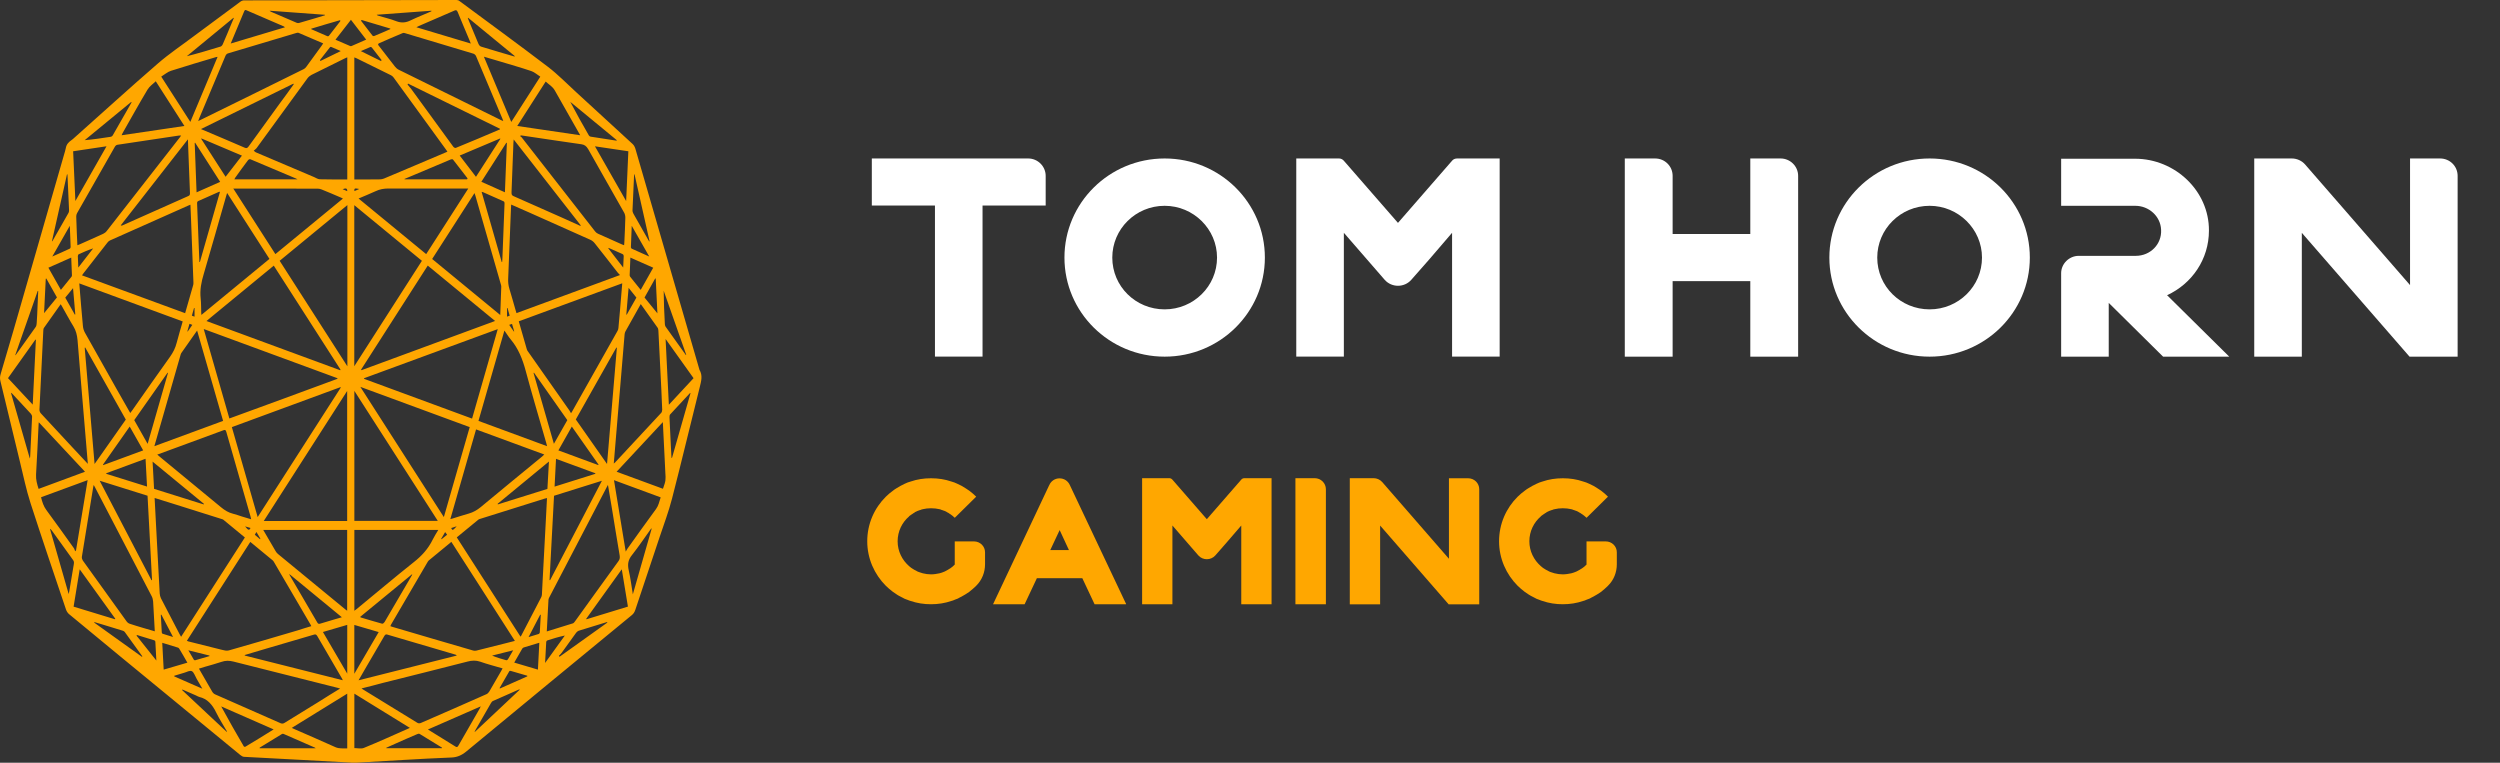
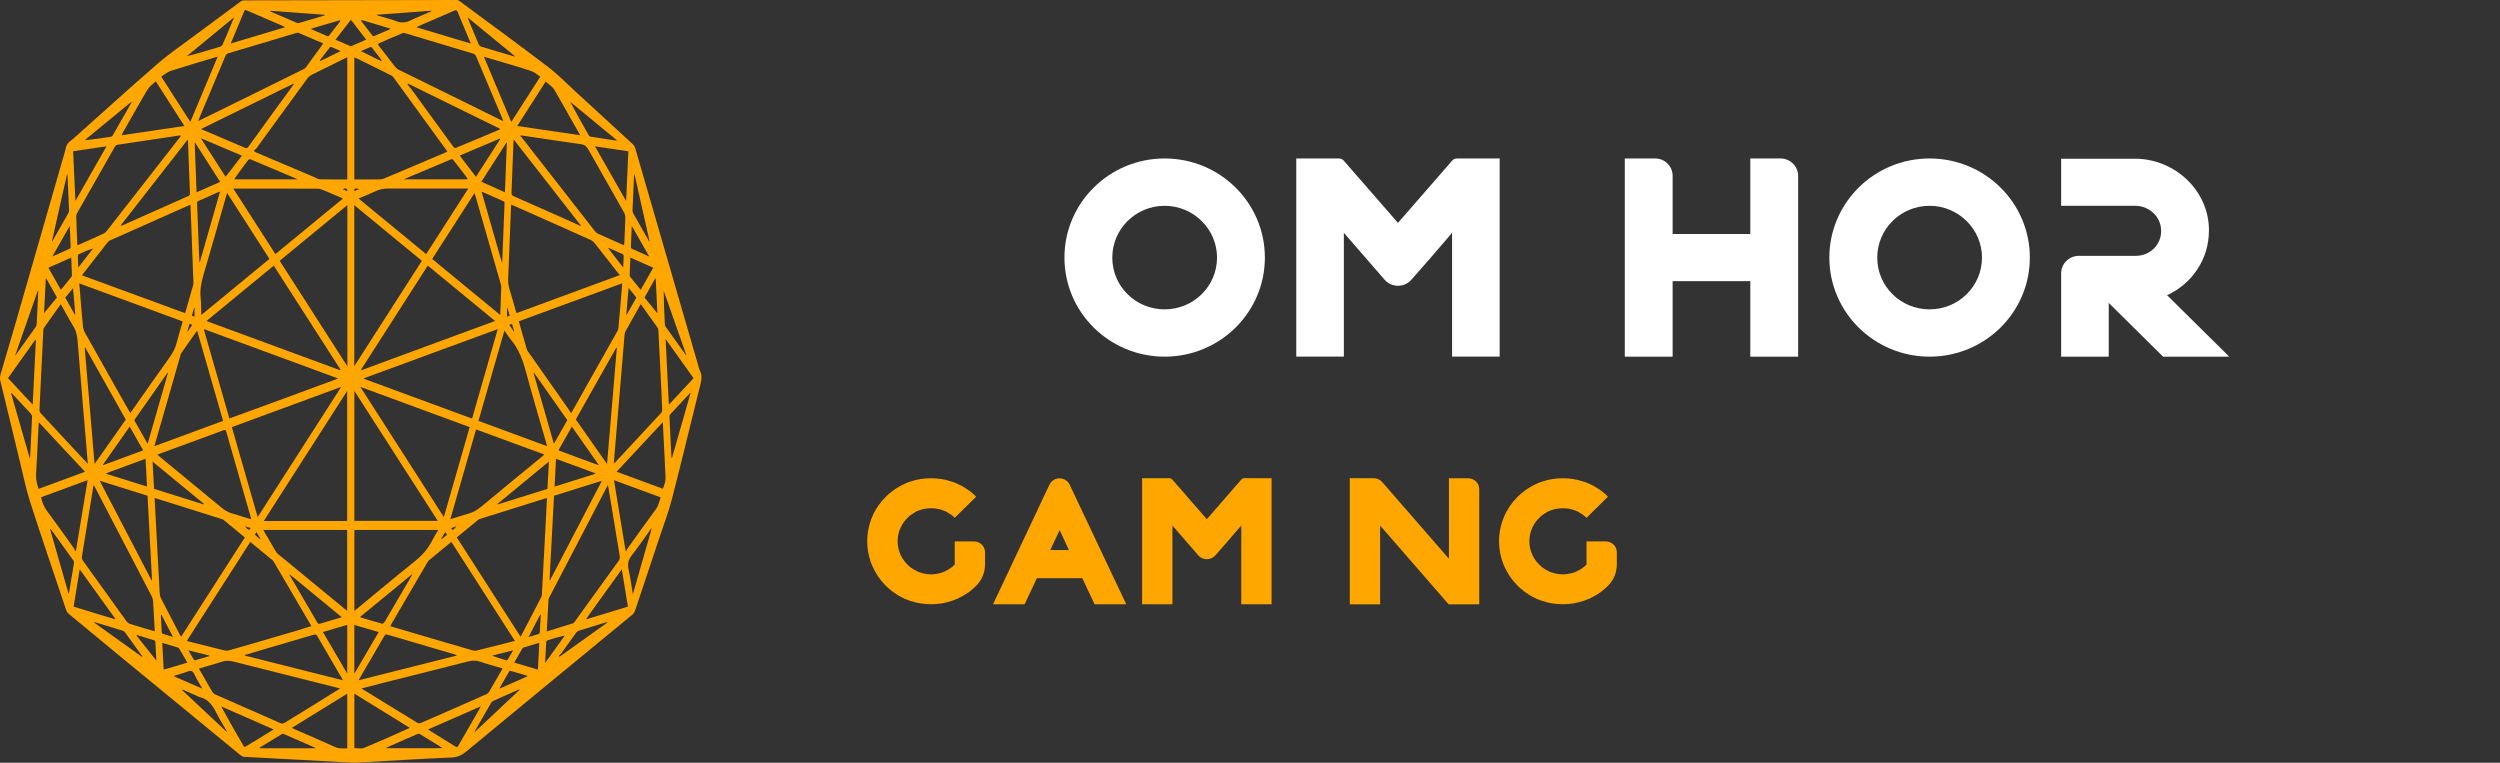
<svg xmlns="http://www.w3.org/2000/svg" width="59" height="18" viewBox="0 0 59 18" fill="none">
  <rect x="0" y="0" width="59" height="18" fill="#333333" stroke="none" />
  <path d="M8.283 17.997C7.895 17.976 7.508 17.955 7.121 17.934C6.666 17.911 6.211 17.887 5.756 17.861C5.726 17.859 5.694 17.836 5.667 17.815C4.725 17.042 3.784 16.268 2.843 15.495C2.439 15.161 2.033 14.827 1.628 14.492C1.599 14.468 1.571 14.426 1.557 14.383C1.276 13.547 0.991 12.712 0.719 11.869C0.618 11.555 0.55 11.223 0.47 10.896C0.315 10.261 0.164 9.625 0.009 8.99C-0.005 8.932 -0.002 8.887 0.014 8.832C0.116 8.489 0.218 8.146 0.317 7.801C0.717 6.411 1.116 5.023 1.516 3.634C1.527 3.59 1.544 3.549 1.551 3.504C1.568 3.401 1.624 3.351 1.687 3.307C1.71 3.292 1.731 3.272 1.752 3.253C2.408 2.67 3.06 2.075 3.722 1.502C3.995 1.265 4.287 1.071 4.57 0.857C4.937 0.583 5.305 0.31 5.673 0.04C5.699 0.02 5.731 0.009 5.76 0.009C7.432 0.005 9.104 0.001 10.775 0C10.8 0 10.826 0.009 10.847 0.027C11.543 0.542 12.242 1.052 12.934 1.579C13.164 1.755 13.377 1.973 13.596 2.174C14.04 2.581 14.486 2.989 14.93 3.399C14.957 3.423 14.981 3.465 14.994 3.507C15.498 5.239 16 6.974 16.502 8.708C16.504 8.715 16.504 8.722 16.507 8.727C16.587 8.86 16.55 8.991 16.515 9.133C16.295 10.009 16.087 10.889 15.861 11.763C15.78 12.078 15.665 12.381 15.563 12.687C15.374 13.255 15.182 13.822 14.994 14.391C14.975 14.447 14.951 14.484 14.913 14.515C13.611 15.586 12.308 16.656 11.007 17.733C10.895 17.826 10.786 17.872 10.656 17.877C10.275 17.891 9.896 17.914 9.515 17.935C9.146 17.956 8.778 17.978 8.409 17.999C8.368 18.001 8.328 17.999 8.287 17.999C8.283 17.999 8.283 17.998 8.283 17.997ZM10.78 12.682C11.283 13.467 11.783 14.245 12.284 15.025C12.291 15.015 12.296 15.01 12.301 15.002C12.458 14.7 12.615 14.399 12.771 14.098C12.781 14.081 12.788 14.056 12.789 14.035C12.797 13.899 12.803 13.764 12.81 13.628C12.832 13.211 12.855 12.791 12.877 12.373C12.889 12.169 12.898 11.964 12.909 11.754C12.888 11.76 12.871 11.762 12.855 11.767C12.347 11.926 11.84 12.085 11.332 12.245C11.318 12.249 11.301 12.253 11.289 12.264C11.12 12.402 10.954 12.54 10.78 12.682ZM3.649 11.752C3.661 11.964 3.669 12.164 3.681 12.363C3.71 12.91 3.738 13.459 3.769 14.005C3.771 14.043 3.782 14.086 3.798 14.119C3.944 14.403 4.091 14.685 4.239 14.968C4.25 14.988 4.261 15.006 4.274 15.028C4.777 14.245 5.277 13.466 5.779 12.684C5.605 12.541 5.437 12.403 5.269 12.264C5.257 12.255 5.24 12.252 5.225 12.247C4.849 12.128 4.471 12.009 4.095 11.891C3.947 11.844 3.801 11.799 3.649 11.752ZM3.074 9.747C3.093 9.723 3.106 9.704 3.119 9.687C3.416 9.263 3.714 8.838 4.014 8.418C4.085 8.318 4.14 8.212 4.172 8.081C4.215 7.916 4.264 7.755 4.312 7.586C3.497 7.286 2.687 6.988 1.871 6.688C1.899 7.032 1.926 7.365 1.957 7.696C1.961 7.75 1.98 7.807 2.004 7.85C2.251 8.293 2.5 8.732 2.748 9.174C2.856 9.362 2.965 9.552 3.074 9.747ZM13.476 9.752C13.489 9.734 13.492 9.73 13.495 9.724C13.854 9.084 14.216 8.446 14.575 7.807C14.586 7.787 14.593 7.762 14.595 7.739C14.608 7.605 14.62 7.469 14.631 7.334C14.65 7.123 14.666 6.91 14.685 6.686C13.867 6.986 13.057 7.283 12.243 7.583C12.309 7.81 12.37 8.03 12.434 8.247C12.44 8.269 12.455 8.289 12.468 8.306C12.792 8.769 13.118 9.231 13.443 9.694C13.453 9.711 13.464 9.73 13.476 9.752ZM12.151 15.125C11.648 14.34 11.152 13.566 10.652 12.788C10.472 12.935 10.294 13.081 10.118 13.228C10.106 13.24 10.095 13.256 10.086 13.273C9.801 13.76 9.516 14.248 9.231 14.736C9.224 14.748 9.219 14.761 9.212 14.777C9.228 14.783 9.239 14.789 9.251 14.791C9.89 14.979 10.528 15.168 11.168 15.353C11.193 15.36 11.219 15.36 11.243 15.354C11.459 15.301 11.674 15.246 11.889 15.192C11.975 15.17 12.06 15.148 12.151 15.125ZM7.347 14.777C7.34 14.762 7.336 14.755 7.333 14.748C7.043 14.253 6.754 13.757 6.465 13.263C6.457 13.249 6.447 13.234 6.437 13.226C6.261 13.081 6.086 12.937 5.907 12.789C5.409 13.567 4.911 14.342 4.41 15.123C4.428 15.13 4.436 15.135 4.444 15.137C4.706 15.204 4.969 15.27 5.231 15.334C5.287 15.348 5.347 15.365 5.4 15.35C5.943 15.197 6.484 15.036 7.025 14.877C7.128 14.842 7.235 14.811 7.347 14.777ZM10.559 3.58C10.544 3.558 10.533 3.542 10.524 3.528C10.112 2.961 9.7 2.394 9.288 1.828C9.271 1.806 9.25 1.787 9.229 1.777C8.955 1.641 8.679 1.507 8.405 1.371C8.392 1.364 8.378 1.359 8.362 1.355C8.362 2.317 8.362 3.273 8.362 4.235C8.383 4.235 8.402 4.235 8.42 4.235C8.601 4.235 8.784 4.236 8.965 4.233C8.997 4.233 9.03 4.226 9.061 4.214C9.299 4.114 9.537 4.013 9.774 3.913C10.033 3.802 10.292 3.693 10.559 3.58ZM8.196 4.235C8.196 3.27 8.196 2.315 8.196 1.353C8.176 1.362 8.16 1.369 8.144 1.375C7.878 1.506 7.615 1.636 7.35 1.768C7.316 1.786 7.28 1.815 7.254 1.851C6.855 2.396 6.458 2.944 6.06 3.489C6.04 3.517 6.013 3.534 5.988 3.556C6.018 3.586 6.033 3.593 6.047 3.599C6.502 3.793 6.958 3.985 7.413 4.179C7.457 4.199 7.503 4.23 7.549 4.231C7.763 4.237 7.978 4.235 8.196 4.235ZM14.632 6.491C14.607 6.465 14.592 6.451 14.579 6.435C14.398 6.203 14.219 5.971 14.037 5.743C14.01 5.708 13.975 5.679 13.939 5.662C13.464 5.45 12.988 5.238 12.512 5.025C12.364 4.96 12.216 4.894 12.064 4.828C12.062 4.861 12.06 4.888 12.059 4.916C12.037 5.468 12.016 6.021 11.993 6.573C11.989 6.66 11.998 6.74 12.023 6.821C12.072 6.979 12.115 7.138 12.161 7.296C12.17 7.327 12.18 7.359 12.189 7.39C13.002 7.093 13.807 6.795 14.632 6.491ZM4.369 7.391C4.435 7.164 4.498 6.943 4.561 6.722C4.568 6.697 4.565 6.668 4.564 6.64C4.545 6.158 4.528 5.674 4.509 5.19C4.505 5.072 4.498 4.952 4.494 4.831C4.477 4.837 4.468 4.84 4.458 4.845C3.836 5.122 3.213 5.399 2.592 5.676C2.571 5.686 2.549 5.705 2.533 5.728C2.346 5.966 2.159 6.205 1.973 6.445C1.961 6.46 1.951 6.476 1.935 6.498C2.75 6.796 3.557 7.093 4.369 7.391ZM8.363 9.225C8.363 10.259 8.363 11.276 8.363 12.293C9.018 12.293 9.671 12.293 10.332 12.293C9.674 11.268 9.022 10.252 8.363 9.225ZM6.225 12.295C6.888 12.295 7.541 12.295 8.193 12.295C8.193 11.274 8.193 10.256 8.193 9.227C7.534 10.253 6.882 11.269 6.225 12.295ZM8.361 4.842C8.361 6.11 8.361 7.368 8.361 8.643C8.897 7.808 9.425 6.984 9.957 6.155C9.423 5.717 8.895 5.281 8.361 4.842ZM8.198 8.645C8.198 7.367 8.198 6.109 8.198 4.84C7.663 5.281 7.134 5.715 6.6 6.155C7.132 6.984 7.661 7.808 8.198 8.645ZM10.475 12.203C10.68 11.489 10.881 10.785 11.085 10.08C10.225 9.765 9.372 9.449 8.504 9.13C9.165 10.162 9.817 11.176 10.475 12.203ZM6.081 12.203C6.74 11.177 7.39 10.163 8.042 9.147C8.04 9.143 8.038 9.14 8.037 9.136C7.185 9.449 6.33 9.763 5.472 10.08C5.676 10.788 5.877 11.489 6.081 12.203ZM4.872 7.576C5.933 7.967 6.981 8.352 8.029 8.738C8.031 8.732 8.034 8.729 8.036 8.723C7.512 7.905 6.987 7.087 6.461 6.269C5.933 6.704 5.407 7.137 4.872 7.576ZM10.095 6.268C9.57 7.088 9.045 7.904 8.522 8.722C8.524 8.727 8.527 8.731 8.529 8.737C9.577 8.351 10.625 7.966 11.684 7.575C11.149 7.137 10.625 6.704 10.095 6.268ZM7.963 8.94C7.963 8.936 7.964 8.932 7.964 8.926C6.915 8.54 5.867 8.155 4.808 7.765C5.012 8.479 5.212 9.176 5.413 9.876C6.268 9.565 7.116 9.253 7.963 8.94ZM8.592 8.926C8.592 8.931 8.592 8.934 8.591 8.94C9.44 9.253 10.29 9.566 11.141 9.879C11.343 9.175 11.543 8.477 11.747 7.767C10.687 8.155 9.64 8.541 8.592 8.926ZM15.122 7.176C14.999 7.396 14.879 7.608 14.76 7.822C14.748 7.843 14.742 7.872 14.74 7.897C14.714 8.193 14.69 8.488 14.666 8.783C14.631 9.206 14.594 9.63 14.559 10.054C14.534 10.346 14.51 10.639 14.485 10.94C14.499 10.927 14.51 10.92 14.519 10.911C14.881 10.523 15.245 10.133 15.606 9.742C15.619 9.727 15.629 9.692 15.628 9.668C15.623 9.505 15.614 9.341 15.607 9.179C15.585 8.72 15.562 8.263 15.538 7.805C15.536 7.782 15.533 7.753 15.521 7.736C15.39 7.551 15.259 7.368 15.122 7.176ZM2.073 10.947C2.061 10.807 2.052 10.684 2.041 10.561C1.97 9.717 1.898 8.873 1.83 8.027C1.819 7.904 1.792 7.801 1.733 7.703C1.637 7.548 1.551 7.382 1.459 7.222C1.451 7.208 1.443 7.195 1.432 7.18C1.298 7.368 1.166 7.552 1.037 7.738C1.026 7.752 1.023 7.78 1.022 7.801C0.99 8.424 0.959 9.046 0.931 9.67C0.93 9.698 0.945 9.735 0.962 9.753C1.202 10.013 1.444 10.271 1.684 10.531C1.811 10.666 1.937 10.802 2.073 10.947ZM12.904 14.902C13.115 14.836 13.317 14.776 13.521 14.711C13.539 14.705 13.556 14.683 13.569 14.665C13.912 14.191 14.252 13.714 14.597 13.241C14.627 13.199 14.632 13.162 14.624 13.108C14.561 12.743 14.503 12.376 14.443 12.01C14.412 11.825 14.381 11.639 14.348 11.444C14.338 11.46 14.333 11.468 14.329 11.478C13.873 12.352 13.418 13.225 12.963 14.098C12.955 14.114 12.945 14.134 12.944 14.154C12.93 14.398 12.917 14.645 12.904 14.902ZM2.212 11.445C2.207 11.464 2.204 11.476 2.201 11.489C2.112 12.04 2.02 12.59 1.932 13.141C1.928 13.168 1.94 13.207 1.954 13.228C2.298 13.709 2.642 14.188 2.987 14.664C3.006 14.691 3.033 14.711 3.06 14.72C3.164 14.756 3.268 14.785 3.373 14.817C3.464 14.845 3.556 14.872 3.653 14.899C3.64 14.659 3.628 14.428 3.614 14.2C3.61 14.157 3.601 14.11 3.582 14.075C3.139 13.219 2.692 12.364 2.247 11.51C2.238 11.49 2.226 11.471 2.212 11.445ZM12.289 3.194C12.286 3.202 12.281 3.21 12.277 3.217C12.289 3.224 12.301 3.229 12.309 3.239C12.888 3.98 13.466 4.722 14.045 5.462C14.064 5.486 14.088 5.505 14.114 5.516C14.303 5.602 14.491 5.685 14.68 5.769C14.695 5.776 14.711 5.781 14.729 5.787C14.732 5.757 14.734 5.735 14.735 5.711C14.744 5.521 14.753 5.329 14.758 5.138C14.759 5.1 14.748 5.051 14.731 5.021C14.45 4.521 14.164 4.025 13.883 3.523C13.838 3.443 13.789 3.414 13.719 3.404C13.324 3.349 12.929 3.288 12.534 3.23C12.453 3.216 12.37 3.206 12.289 3.194ZM1.826 5.788C1.85 5.779 1.868 5.773 1.884 5.765C2.067 5.683 2.252 5.603 2.435 5.518C2.466 5.504 2.498 5.48 2.521 5.449C3.096 4.715 3.668 3.98 4.242 3.245C4.252 3.231 4.261 3.216 4.275 3.199C4.254 3.199 4.238 3.197 4.223 3.199C3.738 3.271 3.254 3.343 2.769 3.417C2.749 3.42 2.725 3.439 2.712 3.461C2.413 3.985 2.114 4.508 1.818 5.032C1.806 5.053 1.798 5.086 1.799 5.112C1.803 5.242 1.808 5.369 1.813 5.499C1.815 5.595 1.821 5.688 1.826 5.788ZM8.935 1.026C8.93 1.035 8.925 1.046 8.921 1.056C9.053 1.228 9.186 1.399 9.32 1.57C9.345 1.6 9.373 1.628 9.404 1.643C10.21 2.042 11.018 2.437 11.825 2.835C11.84 2.842 11.855 2.848 11.877 2.857C11.869 2.835 11.866 2.822 11.861 2.811C11.653 2.316 11.445 1.82 11.234 1.323C11.222 1.295 11.192 1.272 11.167 1.265C10.633 1.103 10.1 0.944 9.566 0.785C9.547 0.779 9.524 0.772 9.506 0.78C9.315 0.859 9.125 0.942 8.935 1.026ZM4.677 2.857C4.699 2.845 4.71 2.843 4.719 2.837C5.536 2.436 6.353 2.035 7.168 1.631C7.189 1.62 7.21 1.602 7.226 1.58C7.349 1.413 7.472 1.243 7.595 1.073C7.606 1.059 7.614 1.044 7.627 1.024C7.43 0.939 7.24 0.857 7.049 0.776C7.033 0.769 7.012 0.773 6.994 0.778C6.458 0.938 5.92 1.099 5.384 1.259C5.351 1.269 5.332 1.289 5.316 1.33C5.113 1.815 4.91 2.299 4.705 2.784C4.698 2.803 4.691 2.823 4.677 2.857ZM8.532 16.247C8.552 16.261 8.559 16.267 8.567 16.271C8.995 16.534 9.423 16.798 9.851 17.059C9.872 17.073 9.904 17.073 9.927 17.064C10.446 16.839 10.965 16.612 11.482 16.382C11.508 16.37 11.533 16.344 11.549 16.317C11.643 16.158 11.734 15.998 11.826 15.838C11.837 15.82 11.847 15.8 11.861 15.774C11.679 15.72 11.502 15.676 11.331 15.615C11.23 15.581 11.135 15.586 11.034 15.613C10.367 15.785 9.699 15.95 9.031 16.118C8.871 16.162 8.708 16.203 8.532 16.247ZM8.026 16.25C7.998 16.242 7.986 16.236 7.973 16.234C7.15 16.028 6.33 15.821 5.509 15.613C5.412 15.589 5.323 15.586 5.227 15.62C5.096 15.665 4.962 15.699 4.83 15.738C4.786 15.75 4.743 15.765 4.695 15.78C4.802 15.968 4.904 16.146 5.008 16.323C5.024 16.351 5.05 16.376 5.076 16.387C5.59 16.615 6.106 16.84 6.62 17.067C6.655 17.082 6.684 17.08 6.716 17.059C6.985 16.892 7.254 16.727 7.522 16.563C7.686 16.458 7.85 16.358 8.026 16.25ZM5.36 4.554C5.351 4.585 5.344 4.604 5.338 4.625C5.162 5.238 4.989 5.853 4.809 6.464C4.752 6.653 4.713 6.839 4.736 7.045C4.748 7.155 4.745 7.271 4.749 7.382C4.749 7.395 4.751 7.409 4.753 7.432C5.291 6.989 5.823 6.552 6.359 6.11C6.027 5.592 5.696 5.075 5.36 4.554ZM11.806 7.434C11.814 7.202 11.823 6.984 11.83 6.766C11.832 6.746 11.823 6.725 11.819 6.707C11.619 6.009 11.419 5.312 11.219 4.617C11.214 4.6 11.207 4.581 11.198 4.557C10.862 5.079 10.532 5.594 10.199 6.112C10.733 6.551 11.263 6.988 11.806 7.434ZM11.292 9.933C11.832 10.132 12.368 10.329 12.911 10.53C12.902 10.495 12.897 10.472 12.89 10.448C12.729 9.887 12.561 9.329 12.409 8.761C12.333 8.473 12.228 8.22 12.059 8.018C12.004 7.954 11.959 7.877 11.904 7.801C11.699 8.516 11.496 9.22 11.292 9.933ZM3.643 10.53C4.189 10.329 4.724 10.131 5.265 9.933C5.06 9.22 4.858 8.515 4.652 7.801C4.524 7.983 4.402 8.158 4.278 8.333C4.267 8.35 4.262 8.374 4.256 8.394C4.134 8.82 4.011 9.247 3.889 9.674C3.808 9.955 3.728 10.237 3.643 10.53ZM12.845 10.726C12.304 10.527 11.771 10.332 11.235 10.134C11.033 10.84 10.832 11.54 10.628 12.251C10.655 12.245 10.669 12.242 10.684 12.236C10.811 12.198 10.938 12.154 11.066 12.119C11.167 12.091 11.258 12.039 11.347 11.966C11.828 11.566 12.31 11.171 12.794 10.774C12.806 10.762 12.822 10.747 12.845 10.726ZM3.711 10.729C3.737 10.751 3.754 10.764 3.769 10.778C4.251 11.176 4.733 11.57 5.215 11.97C5.303 12.043 5.393 12.098 5.496 12.123C5.567 12.14 5.638 12.167 5.708 12.189C5.779 12.211 5.85 12.232 5.928 12.255C5.92 12.224 5.917 12.204 5.911 12.184C5.721 11.521 5.53 10.86 5.342 10.196C5.329 10.151 5.314 10.138 5.279 10.152C4.943 10.277 4.604 10.401 4.267 10.525C4.083 10.591 3.902 10.658 3.711 10.729ZM8.363 12.506C8.363 13.143 8.363 13.776 8.363 14.414C8.383 14.399 8.4 14.387 8.415 14.375C8.866 14.004 9.315 13.625 9.77 13.263C9.947 13.123 10.103 12.959 10.217 12.725C10.252 12.652 10.298 12.585 10.344 12.506C9.678 12.506 9.023 12.506 8.363 12.506ZM6.212 12.506C6.314 12.681 6.408 12.843 6.504 13.006C6.519 13.033 6.538 13.056 6.56 13.074C7.09 13.511 7.622 13.948 8.154 14.385C8.165 14.395 8.18 14.403 8.193 14.413C8.193 13.774 8.193 13.141 8.193 12.507C7.534 12.506 6.879 12.506 6.212 12.506ZM10.058 5.997C10.387 5.483 10.714 4.974 11.051 4.45C11.017 4.45 10.996 4.45 10.978 4.45C10.373 4.45 9.77 4.451 9.166 4.449C9.062 4.449 8.962 4.465 8.862 4.513C8.734 4.573 8.602 4.624 8.462 4.685C8.997 5.124 9.524 5.558 10.058 5.997ZM5.506 4.45C5.844 4.975 6.171 5.485 6.499 5.997C7.03 5.56 7.559 5.125 8.093 4.686C8.074 4.676 8.061 4.67 8.049 4.664C7.897 4.599 7.744 4.533 7.592 4.472C7.561 4.459 7.528 4.452 7.496 4.452C6.855 4.451 6.214 4.451 5.572 4.451C5.557 4.45 5.538 4.45 5.506 4.45ZM14.326 10.95C14.405 10.025 14.481 9.116 14.558 8.208C14.554 8.207 14.55 8.205 14.546 8.202C14.227 8.767 13.909 9.331 13.589 9.899C13.832 10.248 14.074 10.592 14.326 10.95ZM2.232 10.95C2.482 10.595 2.725 10.251 2.969 9.902C2.649 9.333 2.329 8.767 2.011 8.201C2.007 8.203 2.004 8.205 1.999 8.208C2.077 9.116 2.153 10.024 2.232 10.95ZM2.352 11.345C2.765 12.138 3.17 12.915 3.576 13.695C3.58 13.692 3.584 13.69 3.588 13.688C3.553 13.025 3.517 12.362 3.482 11.699C3.106 11.582 2.735 11.466 2.352 11.345ZM12.969 13.689C12.972 13.69 12.978 13.691 12.982 13.693C13.386 12.915 13.792 12.138 14.205 11.346C13.822 11.467 13.45 11.583 13.075 11.7C13.039 12.363 13.004 13.027 12.969 13.689ZM4.435 3.288C3.901 3.973 3.376 4.646 2.85 5.318C2.865 5.326 2.873 5.325 2.88 5.323C3.402 5.09 3.925 4.857 4.448 4.625C4.479 4.611 4.485 4.59 4.483 4.551C4.47 4.232 4.458 3.916 4.446 3.597C4.444 3.499 4.439 3.401 4.435 3.288ZM13.698 5.332C13.7 5.328 13.703 5.323 13.705 5.318C13.181 4.646 12.655 3.973 12.123 3.291C12.12 3.325 12.118 3.343 12.117 3.361C12.102 3.753 12.089 4.145 12.072 4.535C12.069 4.593 12.083 4.614 12.122 4.63C12.511 4.802 12.899 4.974 13.289 5.147C13.425 5.209 13.562 5.271 13.698 5.332ZM6.932 1.989C6.929 1.984 6.928 1.98 6.925 1.974C6.201 2.33 5.478 2.686 4.743 3.046C5.098 3.197 5.438 3.339 5.778 3.487C5.816 3.503 5.838 3.496 5.866 3.458C6.106 3.124 6.348 2.794 6.588 2.461C6.704 2.306 6.818 2.148 6.932 1.989ZM11.799 3.053C11.799 3.049 11.799 3.044 11.799 3.039C11.076 2.684 10.353 2.329 9.63 1.973C9.626 1.98 9.622 1.988 9.618 1.995C9.646 2.03 9.677 2.063 9.705 2.1C10.036 2.553 10.366 3.01 10.698 3.463C10.711 3.48 10.74 3.497 10.757 3.49C11.106 3.349 11.452 3.201 11.799 3.053ZM8.462 16.055C9.245 15.857 10.013 15.664 10.78 15.471C10.768 15.456 10.757 15.45 10.745 15.448C10.208 15.29 9.673 15.134 9.137 14.975C9.105 14.965 9.088 14.979 9.069 15.011C8.918 15.27 8.768 15.528 8.617 15.786C8.569 15.871 8.519 15.955 8.462 16.055ZM5.776 15.458C5.776 15.463 5.776 15.467 5.776 15.471C6.544 15.665 7.313 15.858 8.09 16.054C8.08 16.033 8.077 16.025 8.074 16.018C7.877 15.682 7.681 15.347 7.486 15.008C7.461 14.967 7.439 14.968 7.407 14.978C7.035 15.088 6.664 15.197 6.292 15.305C6.12 15.356 5.948 15.407 5.776 15.458ZM5.135 1.342C5.119 1.343 5.11 1.343 5.103 1.346C4.746 1.453 4.389 1.557 4.035 1.671C3.957 1.695 3.885 1.759 3.805 1.808C4.041 2.173 4.264 2.521 4.492 2.877C4.708 2.36 4.919 1.856 5.135 1.342ZM11.42 1.338C11.639 1.857 11.85 2.364 12.066 2.878C12.295 2.52 12.518 2.172 12.751 1.809C12.675 1.76 12.609 1.7 12.538 1.677C12.287 1.592 12.033 1.521 11.779 1.444C11.662 1.408 11.546 1.375 11.42 1.338ZM14.49 11.332C14.582 11.892 14.673 12.444 14.767 13.017C14.788 12.981 14.799 12.96 14.812 12.942C15.034 12.632 15.257 12.319 15.482 12.013C15.54 11.935 15.56 11.839 15.592 11.738C15.223 11.602 14.86 11.467 14.49 11.332ZM1.773 13.01C1.78 13.003 1.787 12.996 1.794 12.989C1.885 12.439 1.975 11.889 2.068 11.331C1.694 11.468 1.332 11.602 0.969 11.735C0.997 11.852 1.03 11.949 1.092 12.034C1.313 12.333 1.53 12.639 1.748 12.943C1.759 12.962 1.765 12.988 1.773 13.01ZM15.643 9.962C15.277 10.356 14.917 10.741 14.552 11.133C14.924 11.27 15.286 11.403 15.646 11.535C15.714 11.339 15.714 11.339 15.701 11.135C15.695 11.039 15.692 10.944 15.687 10.846C15.673 10.557 15.659 10.268 15.643 9.962ZM0.915 9.965C0.912 9.989 0.911 10.001 0.911 10.011C0.892 10.406 0.875 10.802 0.851 11.197C0.844 11.321 0.875 11.425 0.911 11.538C1.274 11.404 1.635 11.27 2.006 11.133C1.639 10.74 1.281 10.357 0.915 9.965ZM13.693 3.192C13.486 2.828 13.289 2.484 13.094 2.136C13.036 2.034 12.951 1.995 12.878 1.925C12.654 2.275 12.434 2.618 12.207 2.973C12.703 3.047 13.191 3.118 13.693 3.192ZM4.352 2.973C4.124 2.616 3.902 2.272 3.676 1.918C3.608 1.985 3.53 2.034 3.482 2.114C3.281 2.45 3.089 2.796 2.894 3.139C2.887 3.153 2.881 3.167 2.869 3.192C3.366 3.118 3.853 3.047 4.352 2.973ZM9.673 17.178C9.23 16.904 8.798 16.639 8.363 16.37C8.363 16.805 8.363 17.233 8.363 17.655C8.441 17.655 8.521 17.678 8.589 17.65C8.948 17.503 9.303 17.342 9.673 17.178ZM8.195 16.37C7.757 16.64 7.326 16.906 6.886 17.178C6.911 17.19 6.925 17.195 6.939 17.203C7.265 17.346 7.59 17.486 7.916 17.633C8.009 17.675 8.1 17.657 8.195 17.662C8.195 17.232 8.195 16.805 8.195 16.37ZM16.368 8.925C16.148 8.617 15.932 8.313 15.708 8C15.734 8.526 15.759 9.032 15.785 9.552C15.985 9.337 16.173 9.133 16.368 8.925ZM0.847 8.019C0.844 8.018 0.84 8.015 0.837 8.013C0.622 8.315 0.406 8.618 0.189 8.924C0.385 9.134 0.575 9.338 0.772 9.549C0.798 9.03 0.823 8.525 0.847 8.019ZM1.779 4.744C2.027 4.308 2.266 3.888 2.514 3.452C2.241 3.493 1.986 3.531 1.726 3.57C1.745 3.961 1.761 4.343 1.779 4.744ZM14.829 3.57C14.568 3.531 14.313 3.494 14.041 3.453C14.291 3.889 14.53 4.31 14.777 4.745C14.795 4.34 14.813 3.96 14.829 3.57ZM2.715 14.615C2.718 14.611 2.719 14.606 2.72 14.601C2.442 14.216 2.165 13.831 1.881 13.436C1.832 13.736 1.785 14.024 1.737 14.317C2.065 14.417 2.391 14.515 2.715 14.615ZM13.835 14.603C13.837 14.607 13.838 14.611 13.84 14.615C14.166 14.515 14.492 14.417 14.819 14.316C14.77 14.02 14.723 13.734 14.674 13.435C14.39 13.834 14.112 14.218 13.835 14.603ZM10.099 17.216C10.325 17.356 10.537 17.485 10.748 17.618C10.781 17.639 10.798 17.633 10.82 17.594C10.986 17.304 11.152 17.015 11.318 16.727C11.326 16.713 11.332 16.698 11.346 16.67C10.928 16.851 10.52 17.03 10.099 17.216ZM6.458 17.214C6.037 17.029 5.629 16.85 5.22 16.671C5.394 16.992 5.572 17.304 5.752 17.612C5.758 17.623 5.78 17.628 5.79 17.623C6.01 17.493 6.227 17.357 6.458 17.214ZM6.725 0.644C6.712 0.633 6.706 0.628 6.7 0.624C6.404 0.496 6.108 0.37 5.813 0.241C5.785 0.228 5.773 0.242 5.761 0.271C5.701 0.417 5.639 0.563 5.578 0.709C5.536 0.81 5.493 0.913 5.445 1.027C5.874 0.899 6.295 0.773 6.725 0.644ZM9.827 0.643C10.261 0.773 10.681 0.899 11.111 1.028C11.099 0.998 11.092 0.979 11.085 0.962C10.991 0.737 10.895 0.515 10.804 0.29C10.785 0.243 10.768 0.231 10.729 0.248C10.448 0.371 10.167 0.491 9.886 0.613C9.869 0.62 9.853 0.629 9.827 0.643ZM3.168 9.915C3.273 10.102 3.376 10.284 3.484 10.475C3.648 9.908 3.805 9.355 3.964 8.803C3.961 8.801 3.958 8.797 3.955 8.795C3.694 9.167 3.431 9.539 3.168 9.915ZM13.389 9.915C13.124 9.538 12.863 9.167 12.602 8.795C12.598 8.797 12.596 8.801 12.592 8.803C12.751 9.356 12.91 9.909 13.072 10.474C13.181 10.281 13.283 10.101 13.389 9.915ZM5.191 4.528C5.179 4.526 5.175 4.525 5.171 4.526C5.006 4.6 4.843 4.673 4.678 4.745C4.649 4.758 4.651 4.783 4.652 4.815C4.664 5.137 4.677 5.458 4.689 5.781C4.693 5.915 4.701 6.05 4.706 6.183C4.71 6.183 4.713 6.185 4.717 6.185C4.873 5.635 5.031 5.085 5.191 4.528ZM11.841 6.185C11.845 6.185 11.848 6.183 11.851 6.183C11.854 6.161 11.855 6.138 11.856 6.116C11.874 5.679 11.89 5.243 11.907 4.806C11.909 4.765 11.895 4.754 11.871 4.745C11.715 4.678 11.559 4.607 11.403 4.537C11.393 4.532 11.382 4.531 11.366 4.528C11.526 5.085 11.683 5.633 11.841 6.185ZM6.827 13.546C6.833 13.566 6.834 13.57 6.836 13.574C7.054 13.946 7.272 14.318 7.488 14.691C7.507 14.725 7.527 14.727 7.554 14.719C7.67 14.683 7.786 14.65 7.902 14.615C7.953 14.6 8.004 14.585 8.068 14.567C7.648 14.221 7.241 13.888 6.827 13.546ZM9.729 13.562C9.726 13.56 9.725 13.556 9.723 13.553C9.316 13.888 8.909 14.222 8.499 14.559C8.505 14.565 8.508 14.57 8.511 14.571C8.681 14.621 8.849 14.674 9.018 14.719C9.035 14.724 9.062 14.701 9.075 14.681C9.271 14.35 9.464 14.017 9.658 13.684C9.68 13.643 9.705 13.603 9.729 13.562ZM3.636 11.537C4.03 11.66 4.419 11.782 4.809 11.905C4.81 11.899 4.812 11.896 4.812 11.89C4.411 11.561 4.01 11.23 3.601 10.894C3.614 11.117 3.626 11.323 3.636 11.537ZM12.955 10.892C12.543 11.23 12.144 11.56 11.745 11.889C11.747 11.895 11.748 11.898 11.749 11.904C12.139 11.782 12.529 11.659 12.919 11.538C12.932 11.325 12.942 11.118 12.955 10.892ZM7.022 4.233C7.002 4.222 6.995 4.218 6.988 4.214C6.629 4.061 6.268 3.908 5.908 3.758C5.892 3.751 5.863 3.766 5.85 3.785C5.748 3.918 5.651 4.056 5.552 4.193C5.545 4.202 5.539 4.216 5.53 4.233C6.026 4.233 6.517 4.233 7.022 4.233ZM11.022 4.233C11.026 4.225 11.032 4.217 11.035 4.21C10.921 4.063 10.808 3.913 10.692 3.767C10.681 3.754 10.654 3.756 10.638 3.763C10.367 3.877 10.097 3.99 9.825 4.106C9.732 4.144 9.639 4.185 9.546 4.223C9.547 4.225 9.547 4.23 9.549 4.232C10.04 4.233 10.532 4.233 11.022 4.233ZM11.962 3.373C11.959 3.372 11.955 3.371 11.95 3.368C11.755 3.673 11.56 3.979 11.36 4.29C11.549 4.375 11.729 4.456 11.916 4.538C11.931 4.143 11.947 3.758 11.962 3.373ZM4.605 3.368C4.602 3.371 4.598 3.373 4.595 3.375C4.61 3.76 4.624 4.145 4.639 4.539C4.829 4.454 5.009 4.374 5.196 4.292C4.996 3.977 4.801 3.673 4.605 3.368ZM8.362 15.901C8.558 15.566 8.744 15.246 8.937 14.917C8.741 14.858 8.554 14.805 8.362 14.748C8.362 15.132 8.362 15.507 8.362 15.901ZM8.195 15.898C8.195 15.505 8.195 15.128 8.195 14.747C8.003 14.804 7.816 14.858 7.621 14.915C7.813 15.247 8 15.566 8.195 15.898ZM5.71 3.673C5.385 3.536 5.069 3.402 4.753 3.267C4.751 3.27 4.75 3.274 4.749 3.277C4.943 3.58 5.138 3.881 5.324 4.172C5.452 4.004 5.578 3.843 5.71 3.673ZM10.849 3.671C10.98 3.84 11.106 4.006 11.233 4.173C11.421 3.881 11.615 3.579 11.808 3.278C11.806 3.275 11.805 3.271 11.803 3.268C11.488 3.401 11.172 3.536 10.849 3.671ZM13.495 10.067C13.389 10.255 13.285 10.438 13.178 10.629C13.497 10.746 13.809 10.861 14.12 10.976C14.123 10.972 14.124 10.968 14.125 10.964C13.918 10.666 13.709 10.368 13.495 10.067ZM3.379 10.629C3.27 10.437 3.167 10.253 3.061 10.067C2.847 10.371 2.639 10.669 2.431 10.964C2.433 10.969 2.434 10.973 2.435 10.977C2.748 10.861 3.059 10.746 3.379 10.629ZM14.05 11.182C14.05 11.177 14.05 11.174 14.05 11.169C13.743 11.055 13.435 10.944 13.122 10.828C13.11 11.053 13.098 11.264 13.088 11.484C13.412 11.381 13.731 11.282 14.05 11.182ZM3.47 11.483C3.459 11.259 3.447 11.047 3.435 10.827C3.121 10.942 2.814 11.055 2.508 11.168C2.508 11.173 2.508 11.176 2.508 11.182C2.827 11.282 3.144 11.383 3.47 11.483ZM16.295 9.283C16.293 9.279 16.29 9.276 16.288 9.272C16.129 9.441 15.97 9.611 15.814 9.782C15.802 9.795 15.799 9.832 15.8 9.855C15.81 10.096 15.823 10.338 15.835 10.58C15.839 10.654 15.842 10.731 15.847 10.805C15.85 10.806 15.854 10.806 15.859 10.807C16.003 10.301 16.149 9.791 16.295 9.283ZM0.704 10.822C0.709 10.797 0.712 10.788 0.712 10.78C0.728 10.466 0.744 10.149 0.757 9.835C0.758 9.812 0.743 9.78 0.729 9.765C0.582 9.604 0.433 9.446 0.285 9.287C0.281 9.281 0.274 9.279 0.258 9.269C0.408 9.792 0.553 10.301 0.704 10.822ZM15.379 12.477C15.375 12.476 15.373 12.473 15.369 12.471C15.219 12.681 15.073 12.898 14.917 13.096C14.828 13.206 14.803 13.309 14.839 13.464C14.88 13.641 14.902 13.826 14.935 14.027C15.086 13.497 15.232 12.986 15.379 12.477ZM1.621 14.02C1.628 13.99 1.633 13.971 1.635 13.955C1.671 13.739 1.705 13.524 1.743 13.309C1.75 13.265 1.743 13.241 1.721 13.212C1.556 12.982 1.389 12.752 1.223 12.52C1.212 12.506 1.203 12.496 1.191 12.482C1.187 12.484 1.185 12.488 1.182 12.49C1.327 12.996 1.472 13.502 1.621 14.02ZM5.518 0.427C5.516 0.424 5.513 0.421 5.511 0.419C5.144 0.722 4.775 1.023 4.408 1.327C4.677 1.259 4.943 1.18 5.206 1.099C5.225 1.093 5.247 1.069 5.258 1.043C5.331 0.877 5.4 0.708 5.47 0.54C5.487 0.5 5.503 0.463 5.518 0.427ZM11.047 0.419C11.045 0.421 11.042 0.423 11.04 0.426C11.047 0.443 11.053 0.462 11.06 0.478C11.138 0.662 11.215 0.846 11.29 1.031C11.308 1.074 11.331 1.094 11.363 1.103C11.501 1.144 11.639 1.185 11.776 1.227C11.899 1.263 12.021 1.299 12.144 1.335C12.146 1.33 12.147 1.328 12.148 1.323C11.781 1.023 11.413 0.722 11.047 0.419ZM14.552 3.32C14.553 3.315 14.554 3.31 14.554 3.306C14.188 3.006 13.824 2.704 13.458 2.403C13.6 2.675 13.748 2.937 13.897 3.196C13.906 3.211 13.924 3.223 13.939 3.225C14.144 3.259 14.348 3.289 14.552 3.32ZM3.105 2.417C3.101 2.413 3.099 2.409 3.096 2.406C2.73 2.706 2.366 3.008 1.999 3.308C2.207 3.291 2.412 3.259 2.615 3.228C2.631 3.225 2.649 3.214 2.658 3.199C2.809 2.937 2.956 2.678 3.105 2.417ZM1.142 6.318C1.246 6.505 1.346 6.682 1.437 6.841C1.521 6.738 1.605 6.633 1.688 6.53C1.693 6.523 1.699 6.509 1.698 6.5C1.693 6.362 1.687 6.225 1.681 6.079C1.498 6.159 1.323 6.237 1.142 6.318ZM15.121 6.841C15.212 6.681 15.312 6.502 15.416 6.318C15.234 6.237 15.058 6.159 14.877 6.079C14.871 6.225 14.864 6.358 14.86 6.493C14.86 6.505 14.864 6.522 14.871 6.53C14.953 6.635 15.037 6.737 15.121 6.841ZM8.642 0.935C8.515 0.769 8.392 0.61 8.282 0.467C8.165 0.617 8.044 0.773 7.917 0.937C8.038 0.989 8.153 1.039 8.268 1.088C8.277 1.093 8.288 1.088 8.297 1.086C8.408 1.035 8.519 0.987 8.642 0.935ZM12.728 15.169C12.601 15.207 12.48 15.243 12.36 15.28C12.348 15.285 12.334 15.294 12.325 15.308C12.263 15.415 12.202 15.521 12.136 15.637C12.325 15.693 12.509 15.747 12.695 15.803C12.705 15.589 12.716 15.385 12.728 15.169ZM4.422 15.639C4.355 15.521 4.295 15.415 4.232 15.312C4.225 15.299 4.214 15.289 4.204 15.285C4.081 15.247 3.957 15.21 3.829 15.17C3.841 15.384 3.851 15.591 3.863 15.803C4.05 15.748 4.231 15.693 4.422 15.639ZM6.127 17.645C6.127 17.65 6.128 17.655 6.128 17.659C6.565 17.659 7.003 17.659 7.448 17.659C7.437 17.65 7.435 17.644 7.43 17.643C7.186 17.535 6.94 17.427 6.694 17.321C6.682 17.315 6.667 17.315 6.655 17.322C6.478 17.429 6.302 17.537 6.127 17.645ZM10.43 17.658C10.43 17.655 10.431 17.65 10.431 17.644C10.255 17.536 10.08 17.427 9.903 17.32C9.887 17.311 9.863 17.318 9.845 17.326C9.667 17.401 9.49 17.48 9.312 17.559C9.246 17.588 9.182 17.618 9.116 17.647C9.117 17.651 9.117 17.655 9.118 17.657C9.555 17.658 9.992 17.658 10.43 17.658ZM0.357 8.387C0.369 8.377 0.375 8.374 0.377 8.37C0.533 8.152 0.69 7.933 0.844 7.714C0.858 7.693 0.865 7.657 0.866 7.626C0.876 7.487 0.882 7.345 0.887 7.205C0.892 7.094 0.897 6.98 0.902 6.868C0.898 6.867 0.895 6.867 0.89 6.866C0.715 7.368 0.538 7.87 0.357 8.387ZM16.187 8.38C16.19 8.377 16.193 8.375 16.195 8.373C16.017 7.869 15.841 7.365 15.663 6.861C15.665 7.129 15.676 7.391 15.691 7.653C15.692 7.673 15.699 7.695 15.708 7.709C15.868 7.932 16.028 8.157 16.187 8.38ZM14.975 4.115C14.972 4.115 14.968 4.115 14.965 4.116C14.952 4.4 14.938 4.685 14.927 4.968C14.926 4.992 14.938 5.021 14.948 5.042C15.066 5.251 15.184 5.458 15.302 5.666C15.308 5.678 15.314 5.688 15.321 5.7C15.325 5.697 15.326 5.694 15.329 5.69C15.212 5.166 15.093 4.64 14.975 4.115ZM1.592 4.118C1.588 4.117 1.585 4.116 1.581 4.114C1.463 4.639 1.345 5.166 1.225 5.697C1.233 5.693 1.237 5.692 1.238 5.689C1.365 5.468 1.492 5.245 1.618 5.022C1.626 5.007 1.63 4.983 1.63 4.965C1.619 4.685 1.606 4.401 1.592 4.118ZM12.271 16.272C12.256 16.273 12.251 16.272 12.245 16.273C12.041 16.363 11.835 16.453 11.632 16.544C11.614 16.552 11.598 16.573 11.586 16.594C11.466 16.802 11.345 17.011 11.225 17.221C11.216 17.236 11.209 17.251 11.201 17.267C11.204 17.269 11.205 17.271 11.207 17.273C11.56 16.941 11.913 16.61 12.271 16.272ZM5.35 17.272C5.352 17.27 5.353 17.265 5.357 17.263C5.273 17.116 5.182 16.978 5.106 16.823C5.01 16.621 4.885 16.49 4.709 16.45C4.682 16.444 4.658 16.428 4.631 16.415C4.522 16.369 4.412 16.32 4.303 16.272C4.301 16.277 4.299 16.28 4.298 16.286C4.649 16.614 4.999 16.943 5.35 17.272ZM14.332 14.694C14.332 14.69 14.331 14.688 14.331 14.683C14.326 14.683 14.32 14.682 14.316 14.683C14.096 14.75 13.876 14.818 13.656 14.886C13.635 14.893 13.613 14.913 13.597 14.933C13.484 15.088 13.371 15.246 13.258 15.403C13.238 15.431 13.213 15.454 13.19 15.478C13.195 15.485 13.201 15.493 13.204 15.5C13.581 15.233 13.957 14.964 14.332 14.694ZM3.35 15.501C3.354 15.497 3.355 15.493 3.359 15.489C3.22 15.297 3.081 15.103 2.942 14.912C2.93 14.897 2.913 14.891 2.898 14.885C2.748 14.84 2.6 14.793 2.451 14.748C2.376 14.726 2.301 14.703 2.227 14.681C2.226 14.685 2.225 14.69 2.224 14.694C2.6 14.963 2.975 15.233 3.35 15.501ZM10.181 0.267C10.181 0.263 10.181 0.259 10.181 0.253C9.751 0.285 9.32 0.316 8.89 0.348C8.902 0.362 8.915 0.369 8.928 0.371C9.07 0.414 9.215 0.446 9.355 0.501C9.471 0.545 9.577 0.538 9.69 0.481C9.851 0.403 10.017 0.34 10.181 0.267ZM7.67 0.36C7.67 0.356 7.669 0.353 7.669 0.349C7.239 0.317 6.808 0.286 6.361 0.253C6.38 0.267 6.386 0.273 6.392 0.276C6.596 0.364 6.802 0.452 7.007 0.54C7.023 0.546 7.043 0.546 7.061 0.541C7.181 0.506 7.3 0.471 7.42 0.436C7.502 0.412 7.586 0.386 7.67 0.36ZM15.211 7.022C15.315 7.151 15.42 7.277 15.515 7.395C15.504 7.14 15.488 6.858 15.475 6.575C15.472 6.574 15.468 6.573 15.463 6.571C15.382 6.717 15.3 6.864 15.211 7.022ZM1.093 6.573C1.09 6.574 1.084 6.575 1.08 6.578C1.067 6.859 1.053 7.139 1.04 7.391C1.136 7.275 1.239 7.147 1.344 7.019C1.258 6.864 1.174 6.718 1.093 6.573ZM14.909 5.329C14.901 5.512 14.894 5.675 14.889 5.837C14.889 5.848 14.901 5.865 14.908 5.868C15.041 5.929 15.174 5.989 15.322 6.054C15.182 5.807 15.051 5.576 14.909 5.329ZM1.647 5.329C1.506 5.576 1.374 5.807 1.234 6.054C1.383 5.988 1.516 5.93 1.647 5.868C1.657 5.864 1.667 5.842 1.667 5.83C1.663 5.669 1.654 5.51 1.647 5.329ZM12.864 15.646C13.027 15.42 13.178 15.21 13.33 14.999C13.188 15.029 13.052 15.07 12.917 15.114C12.906 15.117 12.892 15.135 12.891 15.148C12.882 15.305 12.874 15.464 12.864 15.646ZM3.69 15.589C3.683 15.458 3.675 15.299 3.666 15.14C3.664 15.128 3.651 15.115 3.642 15.112C3.506 15.069 3.368 15.027 3.232 14.986C3.228 14.992 3.227 14.996 3.223 15.002C3.381 15.201 3.54 15.4 3.69 15.589ZM12.445 15.962C12.445 15.956 12.444 15.95 12.444 15.947C12.313 15.908 12.181 15.869 12.049 15.832C12.04 15.829 12.023 15.834 12.018 15.844C11.942 15.975 11.867 16.106 11.791 16.237C11.794 16.242 11.795 16.244 11.797 16.249C12.013 16.151 12.229 16.057 12.445 15.962ZM9.211 0.687C9.211 0.683 9.211 0.679 9.211 0.674C8.984 0.607 8.759 0.538 8.532 0.471C8.529 0.478 8.524 0.484 8.521 0.491C8.611 0.608 8.702 0.726 8.792 0.842C8.801 0.851 8.818 0.856 8.828 0.851C8.957 0.799 9.084 0.743 9.211 0.687ZM4.776 16.254C4.725 16.165 4.683 16.092 4.641 16.02C4.604 15.956 4.575 15.863 4.528 15.84C4.477 15.816 4.41 15.86 4.351 15.876C4.271 15.898 4.192 15.922 4.112 15.948C4.112 15.954 4.112 15.957 4.112 15.963C4.329 16.057 4.546 16.153 4.776 16.254ZM7.346 0.677C7.346 0.681 7.346 0.685 7.346 0.689C7.473 0.745 7.6 0.801 7.728 0.855C7.739 0.859 7.756 0.855 7.763 0.845C7.854 0.729 7.944 0.612 8.035 0.494C8.031 0.488 8.028 0.481 8.023 0.477C7.797 0.541 7.572 0.608 7.346 0.677ZM14.781 7.422C14.785 7.423 14.787 7.426 14.791 7.427C14.866 7.295 14.941 7.16 15.019 7.023C14.955 6.944 14.897 6.871 14.835 6.793C14.817 7.001 14.799 7.211 14.781 7.422ZM1.766 7.426C1.77 7.425 1.772 7.422 1.777 7.42C1.758 7.21 1.741 7 1.724 6.8C1.663 6.874 1.603 6.947 1.54 7.024C1.617 7.161 1.692 7.294 1.766 7.426ZM3.808 14.505C3.804 14.506 3.798 14.507 3.795 14.51C3.802 14.648 3.81 14.786 3.818 14.925C3.82 14.935 3.827 14.953 3.834 14.955C3.913 14.982 3.991 15.005 4.084 15.033C3.985 14.846 3.897 14.675 3.808 14.505ZM12.762 14.511C12.758 14.51 12.752 14.508 12.749 14.506C12.659 14.678 12.57 14.848 12.474 15.035C12.563 15.007 12.639 14.985 12.715 14.961C12.725 14.958 12.738 14.94 12.739 14.928C12.748 14.787 12.755 14.649 12.762 14.511ZM1.848 6.314C1.972 6.154 2.086 6.009 2.199 5.862C2.08 5.9 1.968 5.95 1.855 6.002C1.846 6.007 1.837 6.032 1.837 6.047C1.84 6.13 1.845 6.214 1.848 6.314ZM14.707 6.314C14.711 6.217 14.713 6.137 14.719 6.057C14.721 6.019 14.71 6.004 14.685 5.993C14.594 5.954 14.504 5.912 14.413 5.872C14.396 5.864 14.378 5.858 14.36 5.85C14.359 5.854 14.358 5.858 14.357 5.862C14.471 6.009 14.584 6.154 14.707 6.314ZM8.042 1.205C7.956 1.167 7.884 1.135 7.813 1.106C7.806 1.103 7.793 1.108 7.786 1.117C7.707 1.217 7.629 1.319 7.55 1.419C7.554 1.425 7.559 1.432 7.562 1.439C7.717 1.365 7.871 1.289 8.042 1.205ZM8.993 1.441C8.997 1.432 9.002 1.425 9.005 1.417C8.929 1.319 8.854 1.221 8.777 1.124C8.769 1.113 8.751 1.105 8.742 1.109C8.671 1.137 8.601 1.169 8.516 1.206C8.684 1.289 8.838 1.364 8.993 1.441ZM12.111 15.347C11.937 15.391 11.775 15.432 11.613 15.472C11.725 15.518 11.836 15.551 11.948 15.582C11.96 15.584 11.977 15.575 11.986 15.562C12.027 15.496 12.064 15.428 12.111 15.347ZM4.445 15.347C4.492 15.428 4.532 15.499 4.574 15.568C4.579 15.577 4.595 15.584 4.603 15.583C4.717 15.551 4.83 15.518 4.944 15.484C4.944 15.479 4.944 15.476 4.943 15.471C4.782 15.431 4.619 15.391 4.445 15.347ZM12.029 7.45C12.01 7.383 11.994 7.325 11.977 7.268C11.974 7.269 11.969 7.271 11.966 7.271C11.966 7.337 11.966 7.403 11.966 7.473C11.986 7.465 12.004 7.458 12.029 7.45ZM4.591 7.473C4.591 7.4 4.591 7.336 4.591 7.271C4.588 7.269 4.584 7.269 4.579 7.268C4.562 7.327 4.545 7.387 4.528 7.45C4.554 7.459 4.571 7.465 4.591 7.473ZM4.472 7.641C4.454 7.704 4.438 7.76 4.422 7.817C4.425 7.819 4.426 7.822 4.43 7.824C4.465 7.774 4.499 7.724 4.539 7.667C4.515 7.659 4.497 7.652 4.472 7.641ZM12.017 7.667C12.059 7.725 12.093 7.775 12.128 7.825C12.13 7.824 12.133 7.82 12.135 7.819C12.118 7.761 12.101 7.703 12.084 7.644C12.061 7.652 12.044 7.657 12.017 7.667ZM6.137 12.725C6.14 12.72 6.141 12.718 6.145 12.713C6.115 12.662 6.085 12.612 6.052 12.555C6.038 12.579 6.026 12.598 6.013 12.62C6.058 12.66 6.097 12.692 6.137 12.725ZM10.505 12.557C10.471 12.614 10.441 12.666 10.412 12.716C10.414 12.72 10.417 12.723 10.419 12.727C10.461 12.692 10.501 12.66 10.552 12.619C10.532 12.592 10.52 12.577 10.505 12.557ZM5.912 12.461C5.868 12.448 5.83 12.437 5.784 12.422C5.86 12.518 5.88 12.523 5.912 12.461ZM10.778 12.42C10.727 12.435 10.688 12.448 10.648 12.461C10.675 12.526 10.687 12.521 10.778 12.42ZM8.364 4.51C8.398 4.495 8.432 4.481 8.479 4.46C8.369 4.438 8.357 4.443 8.364 4.51ZM8.195 4.511C8.196 4.445 8.168 4.433 8.085 4.465C8.125 4.481 8.158 4.495 8.195 4.511Z" fill="#FFA700" />
-   <path d="M22.065 4.851H20.575V3.74H24.265C24.495 3.74 24.678 3.928 24.678 4.15V4.851H23.188V8.416H22.065V4.851Z" fill="white" />
  <path d="M29.851 6.079C29.851 7.37 28.793 8.417 27.486 8.417C26.179 8.417 25.121 7.37 25.121 6.079C25.121 4.787 26.179 3.74 27.486 3.74C28.793 3.74 29.851 4.787 29.851 6.079ZM28.722 6.079C28.722 5.407 28.166 4.857 27.486 4.857C26.8 4.857 26.25 5.407 26.25 6.079C26.25 6.757 26.8 7.301 27.486 7.301C28.166 7.301 28.722 6.757 28.722 6.079Z" fill="white" />
  <path d="M30.59 3.74H31.601C31.643 3.74 31.684 3.758 31.714 3.793L32.992 5.26L34.269 3.793C34.298 3.758 34.34 3.74 34.388 3.74H35.392V8.416H34.269V5.494L33.737 6.114L33.306 6.604C33.14 6.791 32.845 6.791 32.679 6.604L31.715 5.494V8.416H30.592V3.74H30.59Z" fill="white" />
  <path d="M38.345 3.74H39.06C39.291 3.74 39.474 3.922 39.474 4.15V5.523H41.307V3.74H42.022C42.247 3.74 42.436 3.922 42.436 4.15V8.417H41.307V6.635H39.474V8.417H38.345V3.74Z" fill="white" />
  <path d="M47.904 6.079C47.904 7.37 46.845 8.417 45.539 8.417C44.232 8.417 43.173 7.37 43.173 6.079C43.173 4.787 44.232 3.74 45.539 3.74C46.845 3.74 47.904 4.787 47.904 6.079ZM46.775 6.079C46.775 5.407 46.218 4.857 45.539 4.857C44.853 4.857 44.303 5.407 44.303 6.079C44.303 6.757 44.853 7.301 45.539 7.301C46.22 7.301 46.775 6.757 46.775 6.079Z" fill="white" />
  <path d="M48.643 6.447C48.643 6.225 48.832 6.038 49.057 6.038H50.404C50.748 6.038 51.02 5.764 51.002 5.424C50.99 5.103 50.713 4.857 50.393 4.857H48.643V3.746H50.387C51.332 3.746 52.137 4.506 52.131 5.442C52.131 6.119 51.729 6.698 51.143 6.967L52.61 8.417H51.049L49.766 7.148V8.417H48.643V6.447Z" fill="white" />
-   <path d="M53.2 3.74H54.087C54.206 3.74 54.323 3.793 54.4 3.881L56.877 6.728V3.74H57.586C57.816 3.74 58 3.922 58 4.15V8.417H56.865L54.323 5.495V8.417H53.2V3.74Z" fill="white" />
  <path d="M21.491 14.183C21.469 14.176 21.442 14.168 21.419 14.157C21.397 14.15 21.375 14.139 21.351 14.132L21.302 14.106L21.208 14.057C21.192 14.046 21.174 14.039 21.16 14.027C21.129 14.008 21.1 13.986 21.073 13.968C21.012 13.924 20.96 13.875 20.907 13.826C20.636 13.555 20.467 13.183 20.467 12.774C20.467 12.361 20.636 11.989 20.907 11.721C20.96 11.669 21.012 11.625 21.073 11.581C21.098 11.559 21.129 11.54 21.16 11.521C21.223 11.481 21.288 11.447 21.351 11.417C21.374 11.405 21.396 11.398 21.419 11.387L21.491 11.364C21.642 11.312 21.803 11.287 21.972 11.287C22.142 11.287 22.303 11.312 22.453 11.364L22.525 11.387C22.547 11.398 22.57 11.405 22.593 11.417C22.662 11.447 22.725 11.48 22.785 11.521C22.816 11.54 22.845 11.559 22.875 11.581C22.932 11.625 22.988 11.67 23.038 11.721L22.533 12.22C22.496 12.187 22.458 12.153 22.417 12.127H22.413C22.406 12.12 22.395 12.112 22.383 12.105L22.36 12.094L22.33 12.075C22.308 12.063 22.289 12.056 22.266 12.049L22.236 12.038C22.229 12.034 22.22 12.031 22.213 12.031C22.206 12.027 22.202 12.027 22.198 12.024C22.191 12.024 22.179 12.02 22.172 12.017C22.109 12.002 22.041 11.995 21.973 11.995C21.905 11.995 21.838 12.002 21.778 12.017C21.766 12.02 21.759 12.024 21.748 12.024L21.736 12.031C21.729 12.031 21.717 12.034 21.71 12.038L21.679 12.049C21.657 12.056 21.638 12.064 21.619 12.075L21.593 12.086L21.582 12.098L21.559 12.11C21.552 12.113 21.541 12.121 21.534 12.128L21.5 12.15C21.5 12.15 21.496 12.15 21.496 12.154H21.492V12.157C21.477 12.164 21.466 12.176 21.455 12.183V12.187C21.289 12.328 21.184 12.54 21.184 12.774C21.184 13.009 21.29 13.217 21.455 13.361C21.466 13.368 21.477 13.38 21.492 13.391L21.5 13.398L21.534 13.42C21.559 13.439 21.59 13.454 21.621 13.469C21.639 13.481 21.658 13.491 21.681 13.499C21.711 13.511 21.744 13.521 21.778 13.53C21.838 13.545 21.906 13.555 21.973 13.555C22.042 13.555 22.109 13.543 22.172 13.53C22.203 13.523 22.236 13.511 22.266 13.499C22.289 13.492 22.308 13.481 22.33 13.469C22.36 13.454 22.386 13.439 22.412 13.42H22.416L22.476 13.376L22.532 13.324V12.777H22.984C23.131 12.777 23.247 12.892 23.247 13.034V13.317C23.247 13.506 23.175 13.689 23.04 13.822L23.037 13.826C22.987 13.875 22.931 13.922 22.874 13.968L22.784 14.027L22.739 14.053C22.709 14.071 22.676 14.09 22.642 14.105C22.626 14.117 22.607 14.124 22.593 14.131L22.533 14.153V14.156H22.526C22.504 14.168 22.482 14.175 22.454 14.182C22.304 14.234 22.143 14.26 21.973 14.26C21.803 14.261 21.642 14.234 21.491 14.183Z" fill="#FFA700" />
  <path d="M24.76 11.453L24.763 11.449C24.801 11.356 24.895 11.289 25.004 11.289C25.114 11.289 25.203 11.352 25.245 11.441L26.577 14.256L26.57 14.26H25.832L25.543 13.646H24.47L24.181 14.26H23.436L24.76 11.453ZM25.227 12.982L25.008 12.51L24.786 12.982H25.227Z" fill="#FFA700" />
  <path d="M26.953 11.285H27.597C27.622 11.285 27.649 11.297 27.668 11.319L28.481 12.253L29.294 11.319C29.313 11.297 29.338 11.285 29.369 11.285H30.009V14.261H29.294V12.402L28.955 12.796L28.681 13.109C28.575 13.227 28.387 13.227 28.282 13.109L27.669 12.402V14.261H26.954V11.285H26.953Z" fill="#FFA700" />
-   <path d="M30.572 11.285H31.027C31.17 11.285 31.291 11.4 31.291 11.546V14.261H30.572V11.285Z" fill="#FFA700" />
  <path d="M31.854 11.285H32.419C32.494 11.285 32.569 11.319 32.619 11.375L34.195 13.187V11.287H34.646C34.793 11.287 34.91 11.402 34.91 11.547V14.262H34.188L32.571 12.403V14.262H31.855V11.285H31.854Z" fill="#FFA700" />
  <path d="M36.402 14.183C36.38 14.176 36.354 14.168 36.331 14.157C36.308 14.15 36.286 14.139 36.263 14.132L36.214 14.106L36.12 14.057C36.105 14.046 36.086 14.039 36.071 14.027C36.04 14.008 36.011 13.986 35.984 13.968C35.924 13.924 35.871 13.875 35.818 13.826C35.547 13.555 35.378 13.183 35.378 12.774C35.378 12.361 35.547 11.989 35.818 11.721C35.871 11.669 35.924 11.625 35.984 11.581C36.01 11.559 36.04 11.54 36.071 11.521C36.134 11.481 36.199 11.447 36.263 11.417C36.285 11.405 36.307 11.398 36.331 11.387L36.402 11.364C36.553 11.312 36.714 11.287 36.883 11.287C37.053 11.287 37.214 11.312 37.364 11.364L37.436 11.387C37.459 11.398 37.481 11.405 37.505 11.417C37.573 11.447 37.636 11.48 37.696 11.521C37.727 11.54 37.756 11.559 37.787 11.581C37.843 11.625 37.9 11.67 37.948 11.721L37.443 12.22C37.406 12.187 37.368 12.153 37.327 12.127H37.323C37.316 12.12 37.304 12.112 37.293 12.105L37.27 12.094L37.24 12.075C37.218 12.063 37.199 12.056 37.176 12.049L37.146 12.038C37.139 12.034 37.13 12.031 37.123 12.031C37.116 12.027 37.112 12.027 37.108 12.024C37.101 12.024 37.089 12.02 37.082 12.017C37.019 12.002 36.95 11.995 36.882 11.995C36.814 11.995 36.747 12.002 36.687 12.017C36.675 12.02 36.668 12.024 36.657 12.024L36.645 12.031C36.638 12.031 36.626 12.034 36.619 12.038L36.588 12.049C36.566 12.056 36.547 12.064 36.528 12.075L36.502 12.086L36.491 12.098L36.468 12.11C36.461 12.113 36.45 12.121 36.442 12.128L36.408 12.15C36.408 12.15 36.405 12.15 36.405 12.154H36.401V12.157C36.386 12.164 36.375 12.176 36.364 12.183V12.187C36.198 12.328 36.093 12.54 36.093 12.774C36.093 13.009 36.199 13.217 36.364 13.361C36.375 13.368 36.386 13.38 36.401 13.391L36.408 13.398L36.442 13.42C36.468 13.439 36.499 13.454 36.529 13.469C36.548 13.481 36.567 13.491 36.589 13.499C36.62 13.511 36.653 13.521 36.687 13.53C36.747 13.545 36.815 13.555 36.882 13.555C36.949 13.555 37.017 13.543 37.082 13.53C37.113 13.523 37.146 13.511 37.176 13.499C37.199 13.492 37.218 13.481 37.24 13.469C37.27 13.454 37.296 13.439 37.322 13.42H37.326L37.386 13.376L37.442 13.324V12.777H37.894C38.041 12.777 38.157 12.892 38.157 13.034V13.317C38.157 13.506 38.086 13.689 37.95 13.822L37.947 13.826C37.898 13.875 37.842 13.922 37.786 13.968L37.695 14.027L37.65 14.053C37.62 14.071 37.587 14.09 37.553 14.105C37.537 14.117 37.519 14.124 37.503 14.131L37.443 14.153V14.156H37.436C37.414 14.168 37.392 14.175 37.364 14.182C37.214 14.234 37.053 14.26 36.883 14.26C36.715 14.261 36.553 14.234 36.402 14.183Z" fill="#FFA700" />
</svg>